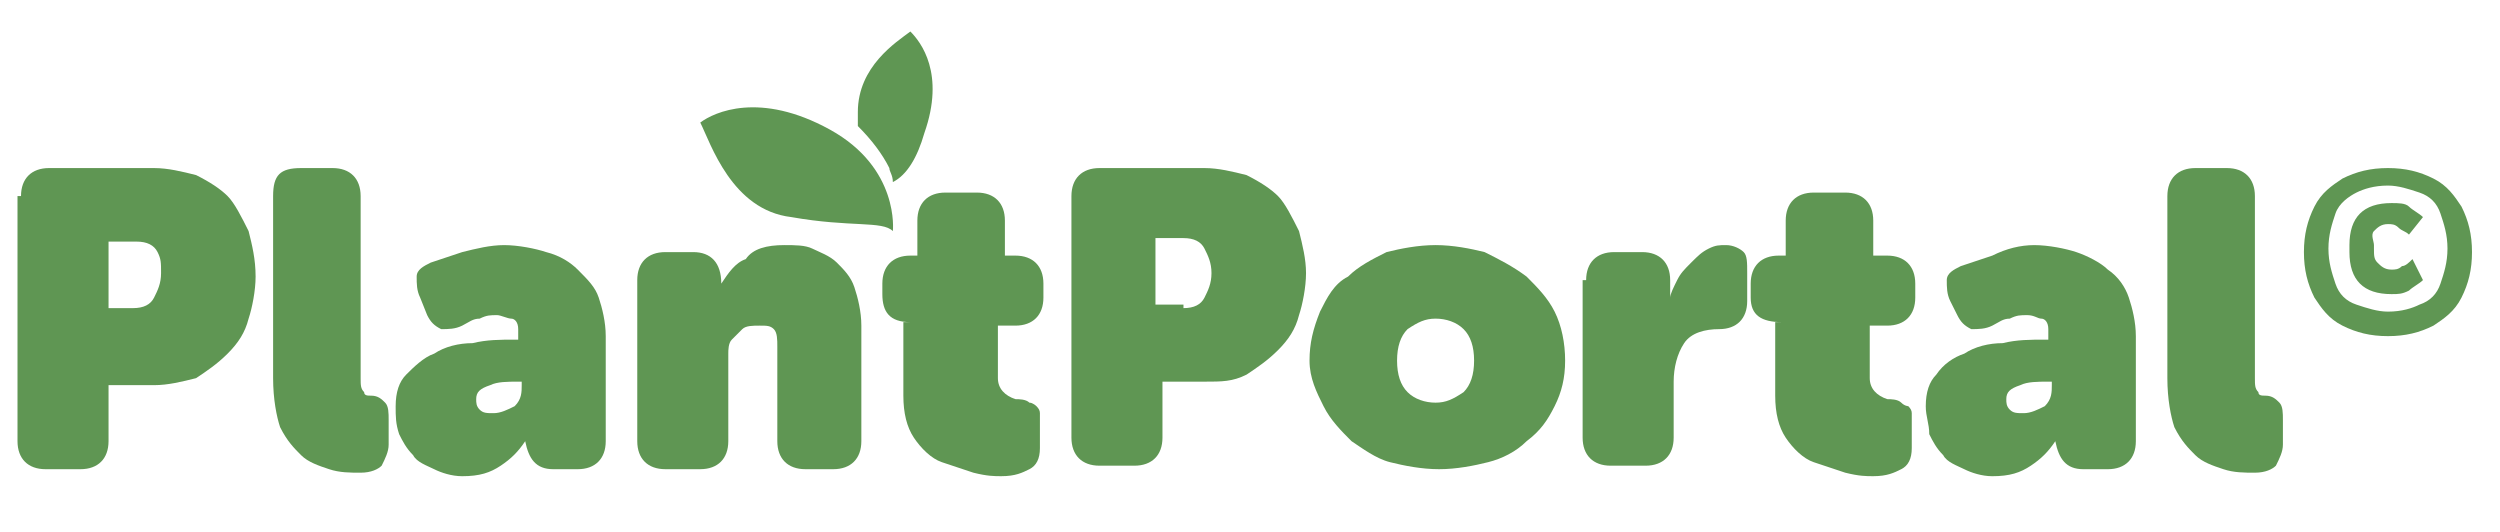
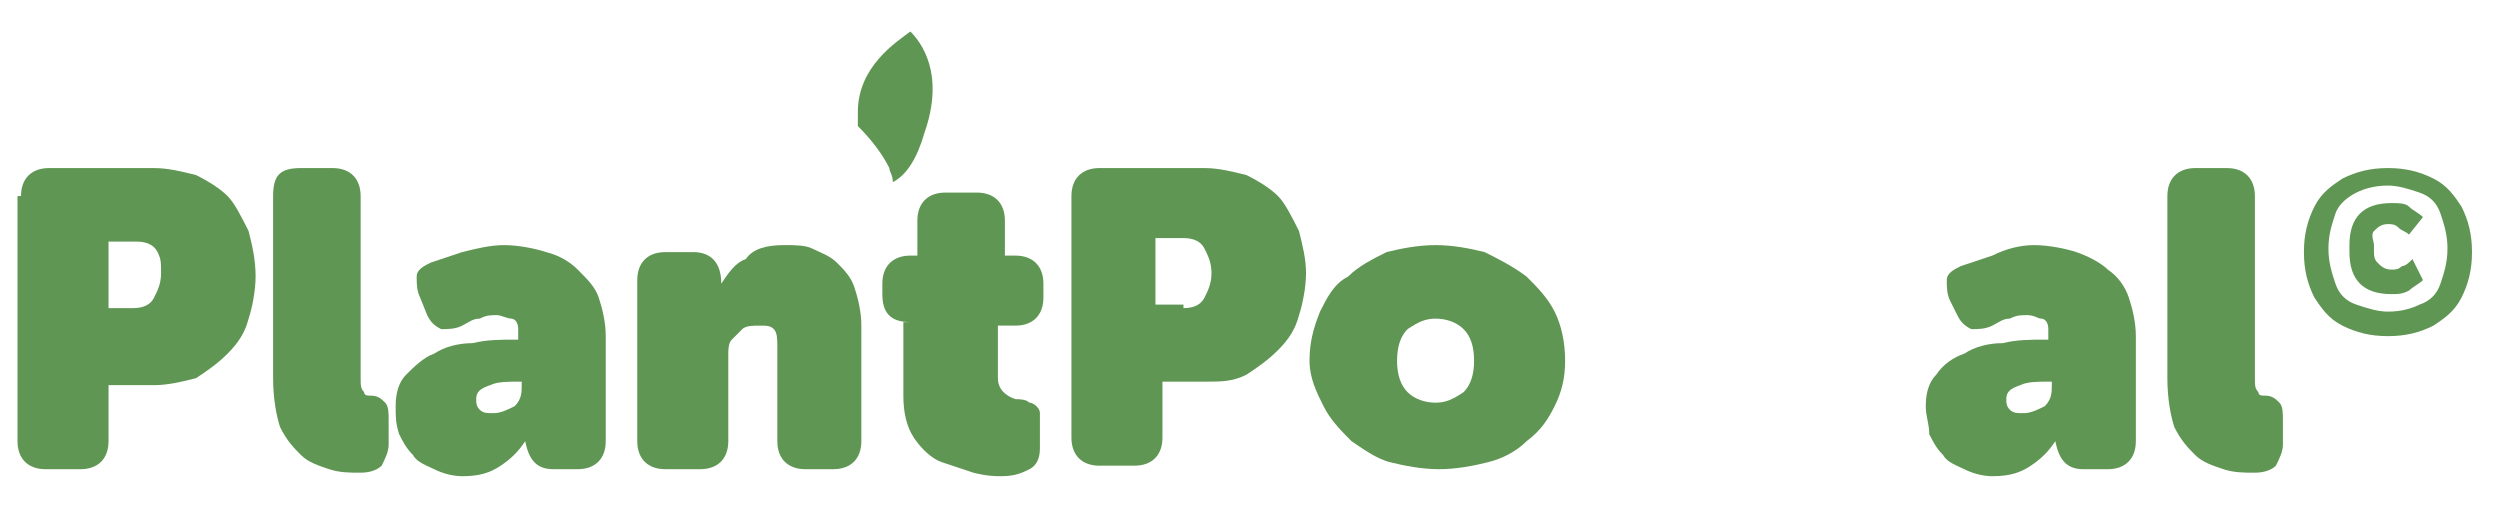
<svg xmlns="http://www.w3.org/2000/svg" id="Layer_1" version="1.1" viewBox="0 0 71.4 15.2">
  <defs>
    <style>
      .st0 {
        fill: #5f9653;
      }
    </style>
  </defs>
  <g>
    <path class="st0" d="M.6,5.6c0-.5.3-.8.8-.8h3c.4,0,.8.1,1.2.2.4.2.7.4.9.6s.4.6.6,1c.1.4.2.8.2,1.3,0,.4-.1.9-.2,1.2-.1.4-.3.7-.6,1-.3.3-.6.5-.9.7-.4.1-.8.2-1.2.2h-1.3v1.6c0,.5-.3.8-.8.8h-1c-.5,0-.8-.3-.8-.8v-7s.1,0,.1,0ZM3.8,8.8c.3,0,.5-.1.6-.3s.2-.4.2-.7,0-.4-.1-.6-.3-.3-.6-.3h-.8v1.9s.7,0,.7,0Z" />
    <path class="st0" d="M7.8,5.6c0-.6.2-.8.8-.8h.9c.5,0,.8.3.8.8v5.2c0,.2,0,.3.1.4,0,.1.1.1.2.1.2,0,.3.1.4.2s.1.3.1.5v.7c0,.2-.1.4-.2.6-.1.1-.3.2-.6.2s-.6,0-.9-.1c-.3-.1-.6-.2-.8-.4s-.4-.4-.6-.8c-.1-.3-.2-.8-.2-1.4,0,0,0-5.2,0-5.2Z" />
    <path class="st0" d="M11.3,11.6c0-.4.1-.7.3-.9s.5-.5.8-.6c.3-.2.7-.3,1.1-.3.4-.1.8-.1,1.2-.1h.1v-.3c0-.2-.1-.3-.2-.3s-.3-.1-.4-.1c-.2,0-.3,0-.5.1-.2,0-.3.1-.5.2-.2.1-.4.1-.6.1-.2-.1-.3-.2-.4-.4l-.2-.5c-.1-.2-.1-.4-.1-.6s.2-.3.4-.4c.3-.1.6-.2.9-.3.4-.1.8-.2,1.2-.2s.9.1,1.2.2c.4.1.7.3.9.5.3.3.5.5.6.8s.2.7.2,1.1v3c0,.5-.3.8-.8.8h-.7c-.5,0-.7-.3-.8-.8h0c-.2.3-.4.5-.7.7s-.6.3-1.1.3c-.3,0-.6-.1-.8-.2-.2-.1-.5-.2-.6-.4-.2-.2-.3-.4-.4-.6-.1-.3-.1-.5-.1-.8ZM13.6,11.4c0,.1,0,.2.1.3s.2.1.4.1.4-.1.6-.2c.2-.2.2-.4.2-.6v-.1h-.1c-.3,0-.6,0-.8.1-.3.1-.4.2-.4.4Z" />
    <path class="st0" d="M18.2,8c0-.5.3-.8.8-.8h.8c.5,0,.8.3.8.9h0c.2-.3.4-.6.7-.7.2-.3.6-.4,1.1-.4.3,0,.6,0,.8.1s.5.2.7.4c.2.2.4.4.5.7s.2.7.2,1.1v3.3c0,.5-.3.8-.8.8h-.8c-.5,0-.8-.3-.8-.8v-2.7c0-.2,0-.4-.1-.5s-.2-.1-.4-.1-.4,0-.5.1-.2.2-.3.3c-.1.1-.1.3-.1.4v2.5c0,.5-.3.8-.8.8h-1c-.5,0-.8-.3-.8-.8,0,0,0-4.6,0-4.6Z" />
    <path class="st0" d="M26,9.2h0c-.6,0-.8-.3-.8-.8v-.3c0-.5.3-.8.8-.8h.2v-1c0-.5.3-.8.8-.8h.9c.5,0,.8.3.8.8v1h.3c.5,0,.8.3.8.8v.4c0,.5-.3.8-.8.8h-.5v1.5c0,.3.2.5.5.6.1,0,.3,0,.4.1.1,0,.2.1.2.1.07.07.1.13.1.2v1c0,.3-.1.5-.3.6-.2.1-.4.2-.8.2-.2,0-.4,0-.8-.1-.3-.1-.6-.2-.9-.3s-.6-.4-.8-.7c-.2-.3-.3-.7-.3-1.2v-2.1s.2,0,.2,0Z" />
    <path class="st0" d="M30.6,5.6c0-.5.3-.8.8-.8h3c.4,0,.8.1,1.2.2.4.2.7.4.9.6s.4.6.6,1c.1.4.2.8.2,1.2s-.1.9-.2,1.2c-.1.4-.3.7-.6,1s-.6.5-.9.7c-.4.2-.7.2-1.2.2h-1.2v1.6c0,.5-.3.8-.8.8h-1c-.5,0-.8-.3-.8-.8,0,0,0-6.9,0-6.9ZM33.8,8.8c.3,0,.5-.1.6-.3s.2-.4.2-.7-.1-.5-.2-.7c-.1-.2-.3-.3-.6-.3h-.8v1.9h.8v.1Z" />
    <path class="st0" d="M37.4,10.3c0-.5.1-.9.3-1.4.2-.4.4-.8.8-1,.3-.3.7-.5,1.1-.7.4-.1.9-.2,1.4-.2s1,.1,1.4.2c.4.2.8.4,1.2.7.3.3.6.6.8,1s.3.9.3,1.4-.1.9-.3,1.3c-.2.4-.4.7-.8,1-.3.3-.7.5-1.1.6s-.9.2-1.4.2-1-.1-1.4-.2-.8-.4-1.1-.6c-.3-.3-.6-.6-.8-1s-.4-.8-.4-1.3ZM39.9,10.3c0,.4.1.7.3.9s.5.3.8.3.5-.1.8-.3c.2-.2.3-.5.3-.9s-.1-.7-.3-.9-.5-.3-.8-.3-.5.1-.8.3c-.2.2-.3.5-.3.9Z" />
-     <path class="st0" d="M45.3,8c0-.5.3-.8.8-.8h.8c.5,0,.8.3.8.8v.5h0c0-.1.1-.3.2-.5.1-.2.2-.3.4-.5s.3-.3.5-.4.3-.1.5-.1.4.1.5.2.1.3.1.6v.8c0,.5-.3.8-.8.8-.4,0-.8.1-1,.4-.2.3-.3.7-.3,1.1v1.6c0,.5-.3.8-.8.8h-1c-.5,0-.8-.3-.8-.8v-4.5h.1Z" />
-     <path class="st0" d="M50.9,9.2h0c-.6,0-.9-.2-.9-.7v-.4c0-.5.3-.8.8-.8h.2v-1c0-.5.3-.8.8-.8h.9c.5,0,.8.3.8.8v1h.4c.5,0,.8.3.8.8v.4c0,.5-.3.8-.8.8h-.5v1.5c0,.3.2.5.5.6.1,0,.3,0,.4.1s.2.1.2.1c.07.07.1.13.1.2v1c0,.3-.1.5-.3.6s-.4.2-.8.2c-.2,0-.4,0-.8-.1-.3-.1-.6-.2-.9-.3s-.6-.4-.8-.7-.3-.7-.3-1.2v-2.1s.2,0,.2,0Z" />
    <path class="st0" d="M55,11.6c0-.4.1-.7.3-.9.2-.3.5-.5.8-.6.3-.2.7-.3,1.1-.3.4-.1.8-.1,1.2-.1h.1v-.3c0-.2-.1-.3-.2-.3s-.2-.1-.4-.1-.3,0-.5.1c-.2,0-.3.1-.5.2-.2.1-.4.1-.6.1-.2-.1-.3-.2-.4-.4l-.2-.4c-.1-.2-.1-.4-.1-.6s.2-.3.4-.4c.3-.1.6-.2.9-.3.4-.2.8-.3,1.2-.3s.9.1,1.2.2.7.3.9.5c.3.2.5.5.6.8s.2.7.2,1.1v3c0,.5-.3.8-.8.8h-.7c-.5,0-.7-.3-.8-.8h0c-.2.3-.4.5-.7.7s-.6.3-1.1.3c-.3,0-.6-.1-.8-.2-.2-.1-.5-.2-.6-.4-.2-.2-.3-.4-.4-.6,0-.3-.1-.5-.1-.8ZM57.3,11.4c0,.1,0,.2.1.3s.2.1.4.1.4-.1.6-.2c.2-.2.2-.4.2-.6v-.1h-.1c-.3,0-.6,0-.8.1-.3.1-.4.2-.4.4Z" />
    <path class="st0" d="M61.9,5.6c0-.5.3-.8.8-.8h.9c.5,0,.8.3.8.8v5.2c0,.2,0,.3.1.4,0,.1.1.1.2.1.2,0,.3.1.4.2.1.1.1.3.1.5v.7c0,.2-.1.4-.2.6-.1.1-.3.2-.6.2s-.6,0-.9-.1c-.3-.1-.6-.2-.8-.4s-.4-.4-.6-.8c-.1-.3-.2-.8-.2-1.4,0,0,0-5.2,0-5.2Z" />
  </g>
  <path class="st0" d="M66.9,9.3c-.4-.2-.6-.5-.8-.8-.2-.4-.3-.8-.3-1.3s.1-.9.3-1.3c.2-.4.5-.6.8-.8.4-.2.8-.3,1.3-.3s.9.1,1.3.3c.4.2.6.5.8.8.2.4.3.8.3,1.3s-.1.9-.3,1.3c-.2.4-.5.6-.8.8-.4.2-.8.3-1.3.3s-.9-.1-1.3-.3ZM69.1,8.7c.3-.1.5-.3.6-.6s.2-.6.2-1-.1-.7-.2-1-.3-.5-.6-.6-.6-.2-.9-.2c-.4,0-.7.1-.9.2s-.5.3-.6.6c-.1.3-.2.6-.2,1s.1.7.2,1,.3.5.6.6.6.2.9.2c.4,0,.7-.1.9-.2ZM67.4,8.1c-.2-.2-.3-.5-.3-.9v-.2c0-.4.1-.7.3-.9s.5-.3.9-.3c.2,0,.4,0,.5.1s.3.2.4.3l-.4.5c-.1-.1-.2-.1-.3-.2s-.2-.1-.3-.1c-.2,0-.3.1-.4.2s0,.3,0,.4v.1c0,.2,0,.3.1.4s.2.2.4.2c.1,0,.2,0,.3-.1.1,0,.2-.1.3-.2l.3.6c-.1.1-.3.2-.4.3-.2.1-.3.1-.5.1-.4,0-.7-.1-.9-.3Z" />
-   <path class="st0" d="M25.5,6.6s.2-1.8-1.8-2.9-3.3-.5-3.7-.2c.3.6.9,2.5,2.6,2.7,1.7.3,2.6.1,2.9.4" />
  <path class="st0" d="M26,.9c-.4.3-1.5,1-1.5,2.3v.4c.4.4.7.8.9,1.2,0,.1.1.2.1.4.4-.2.7-.7.9-1.4.6-1.7-.1-2.6-.4-2.9" />
</svg>